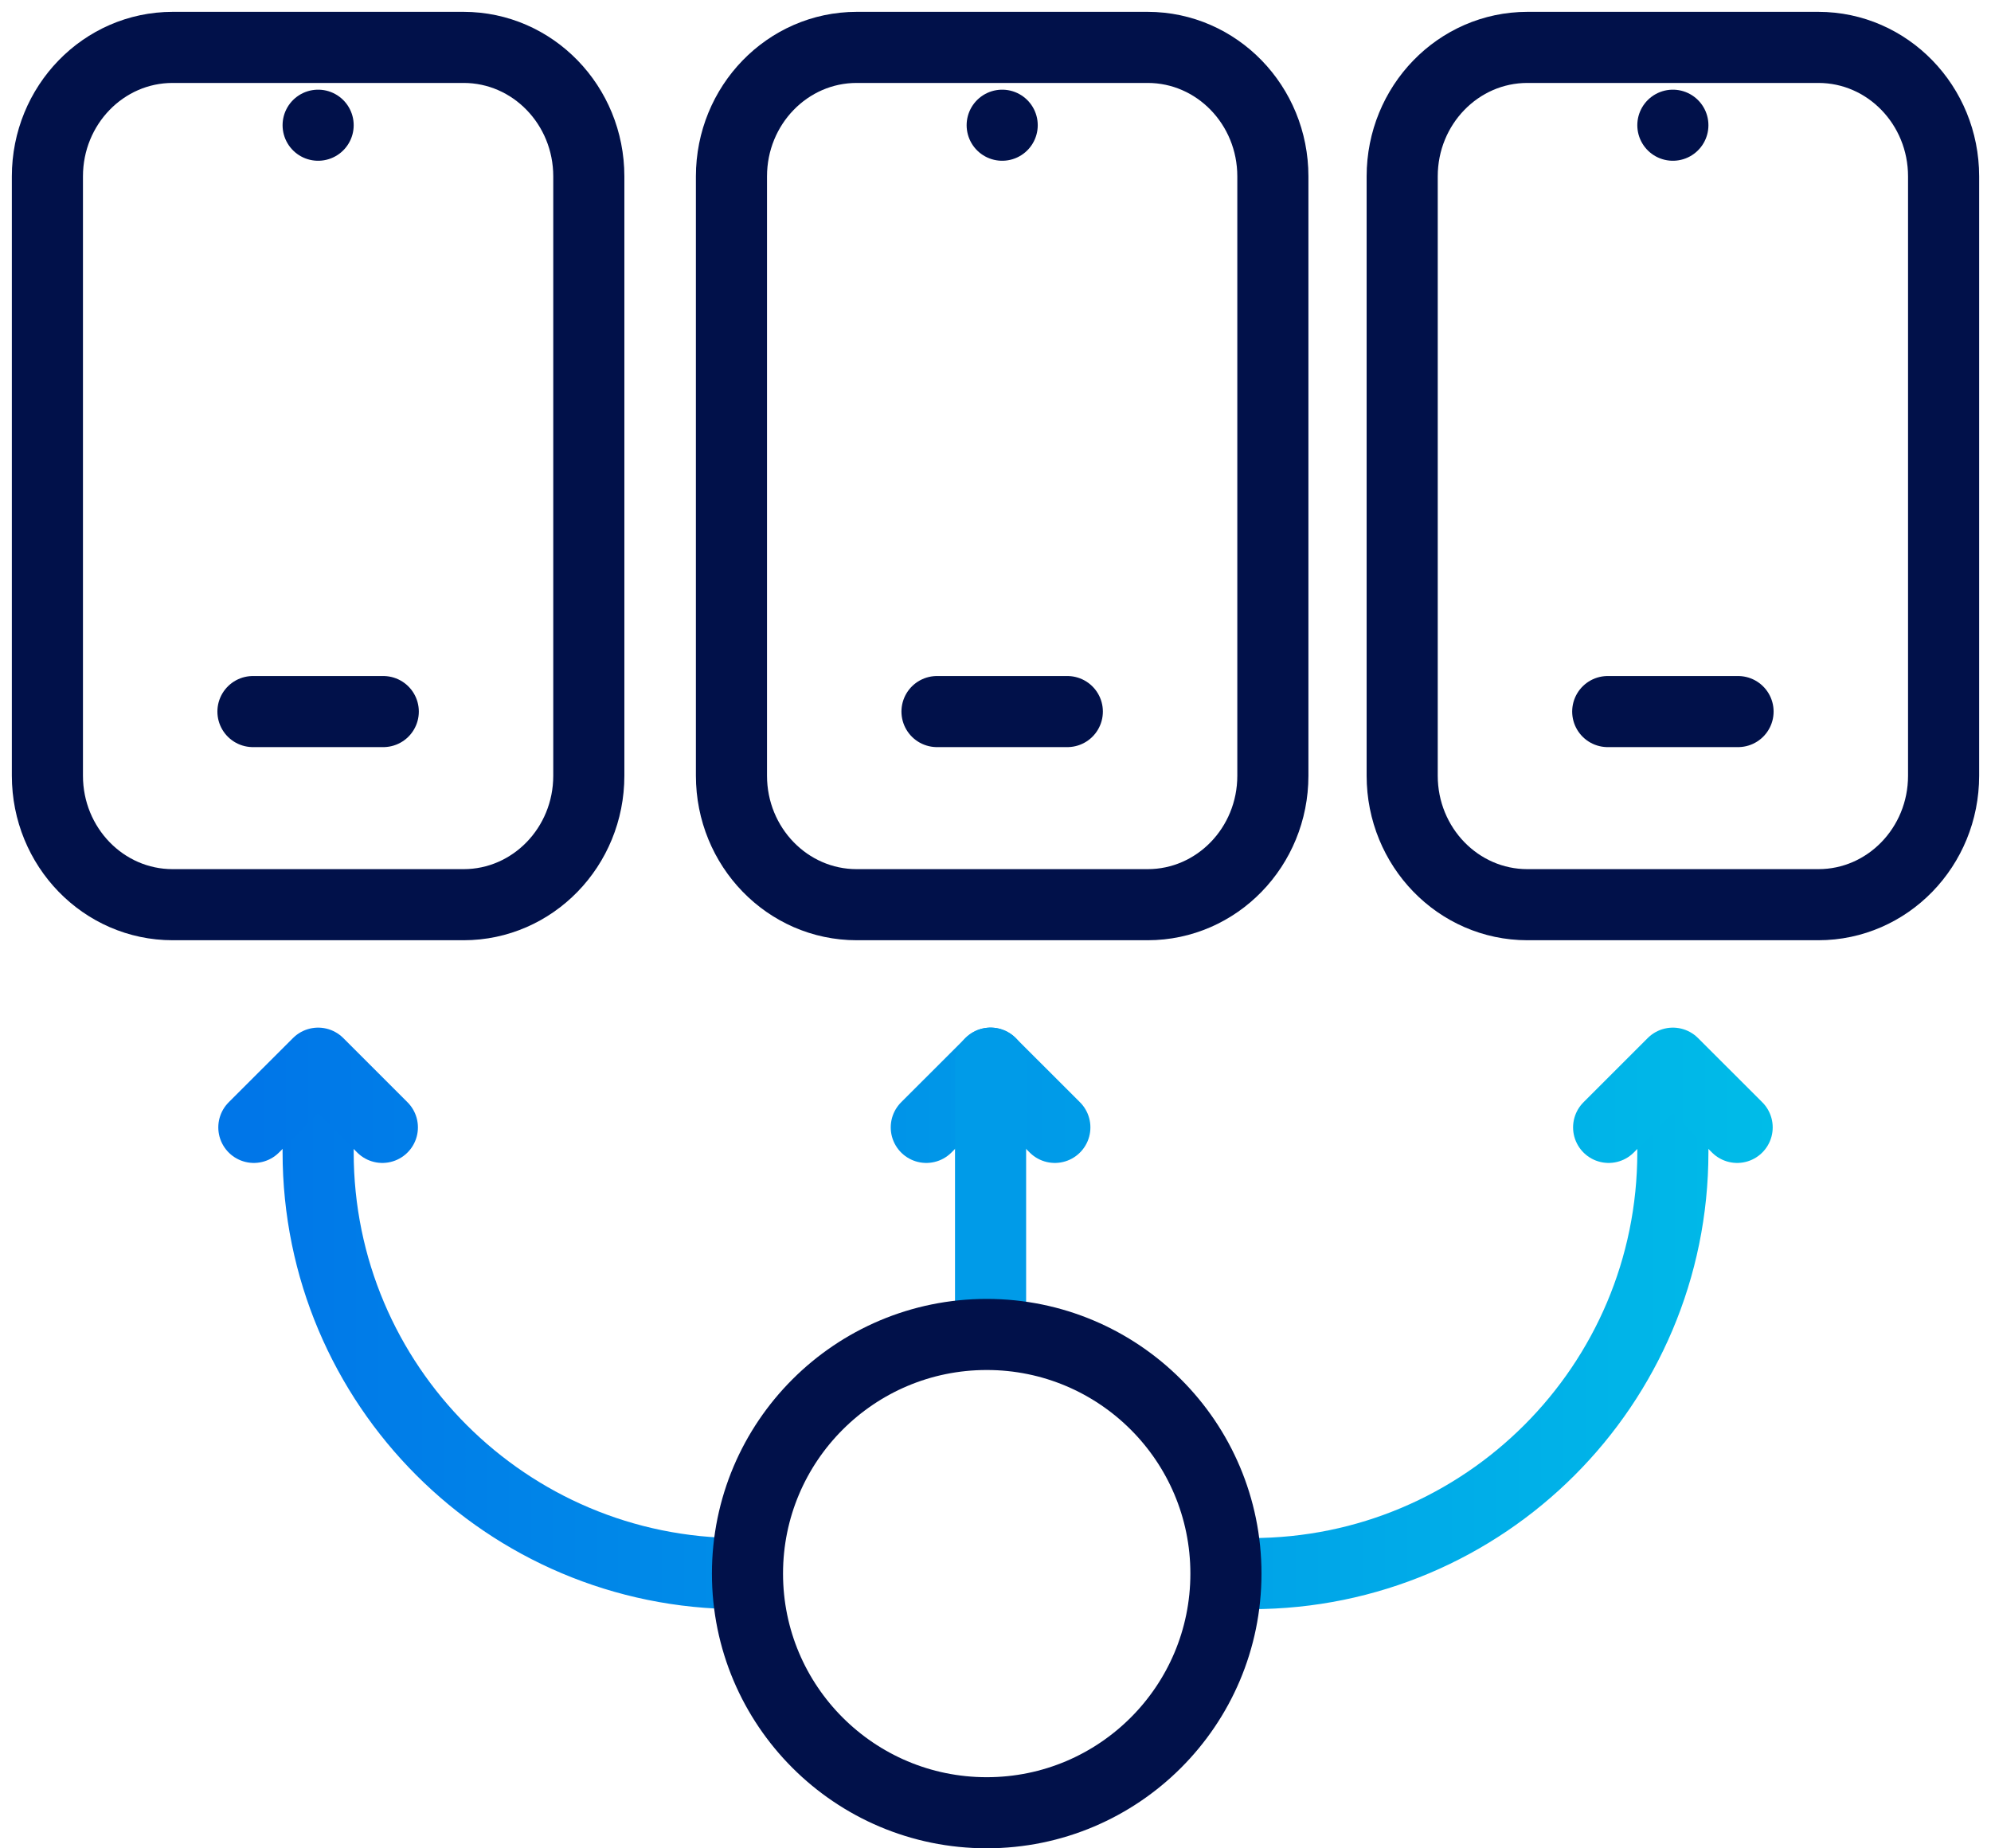
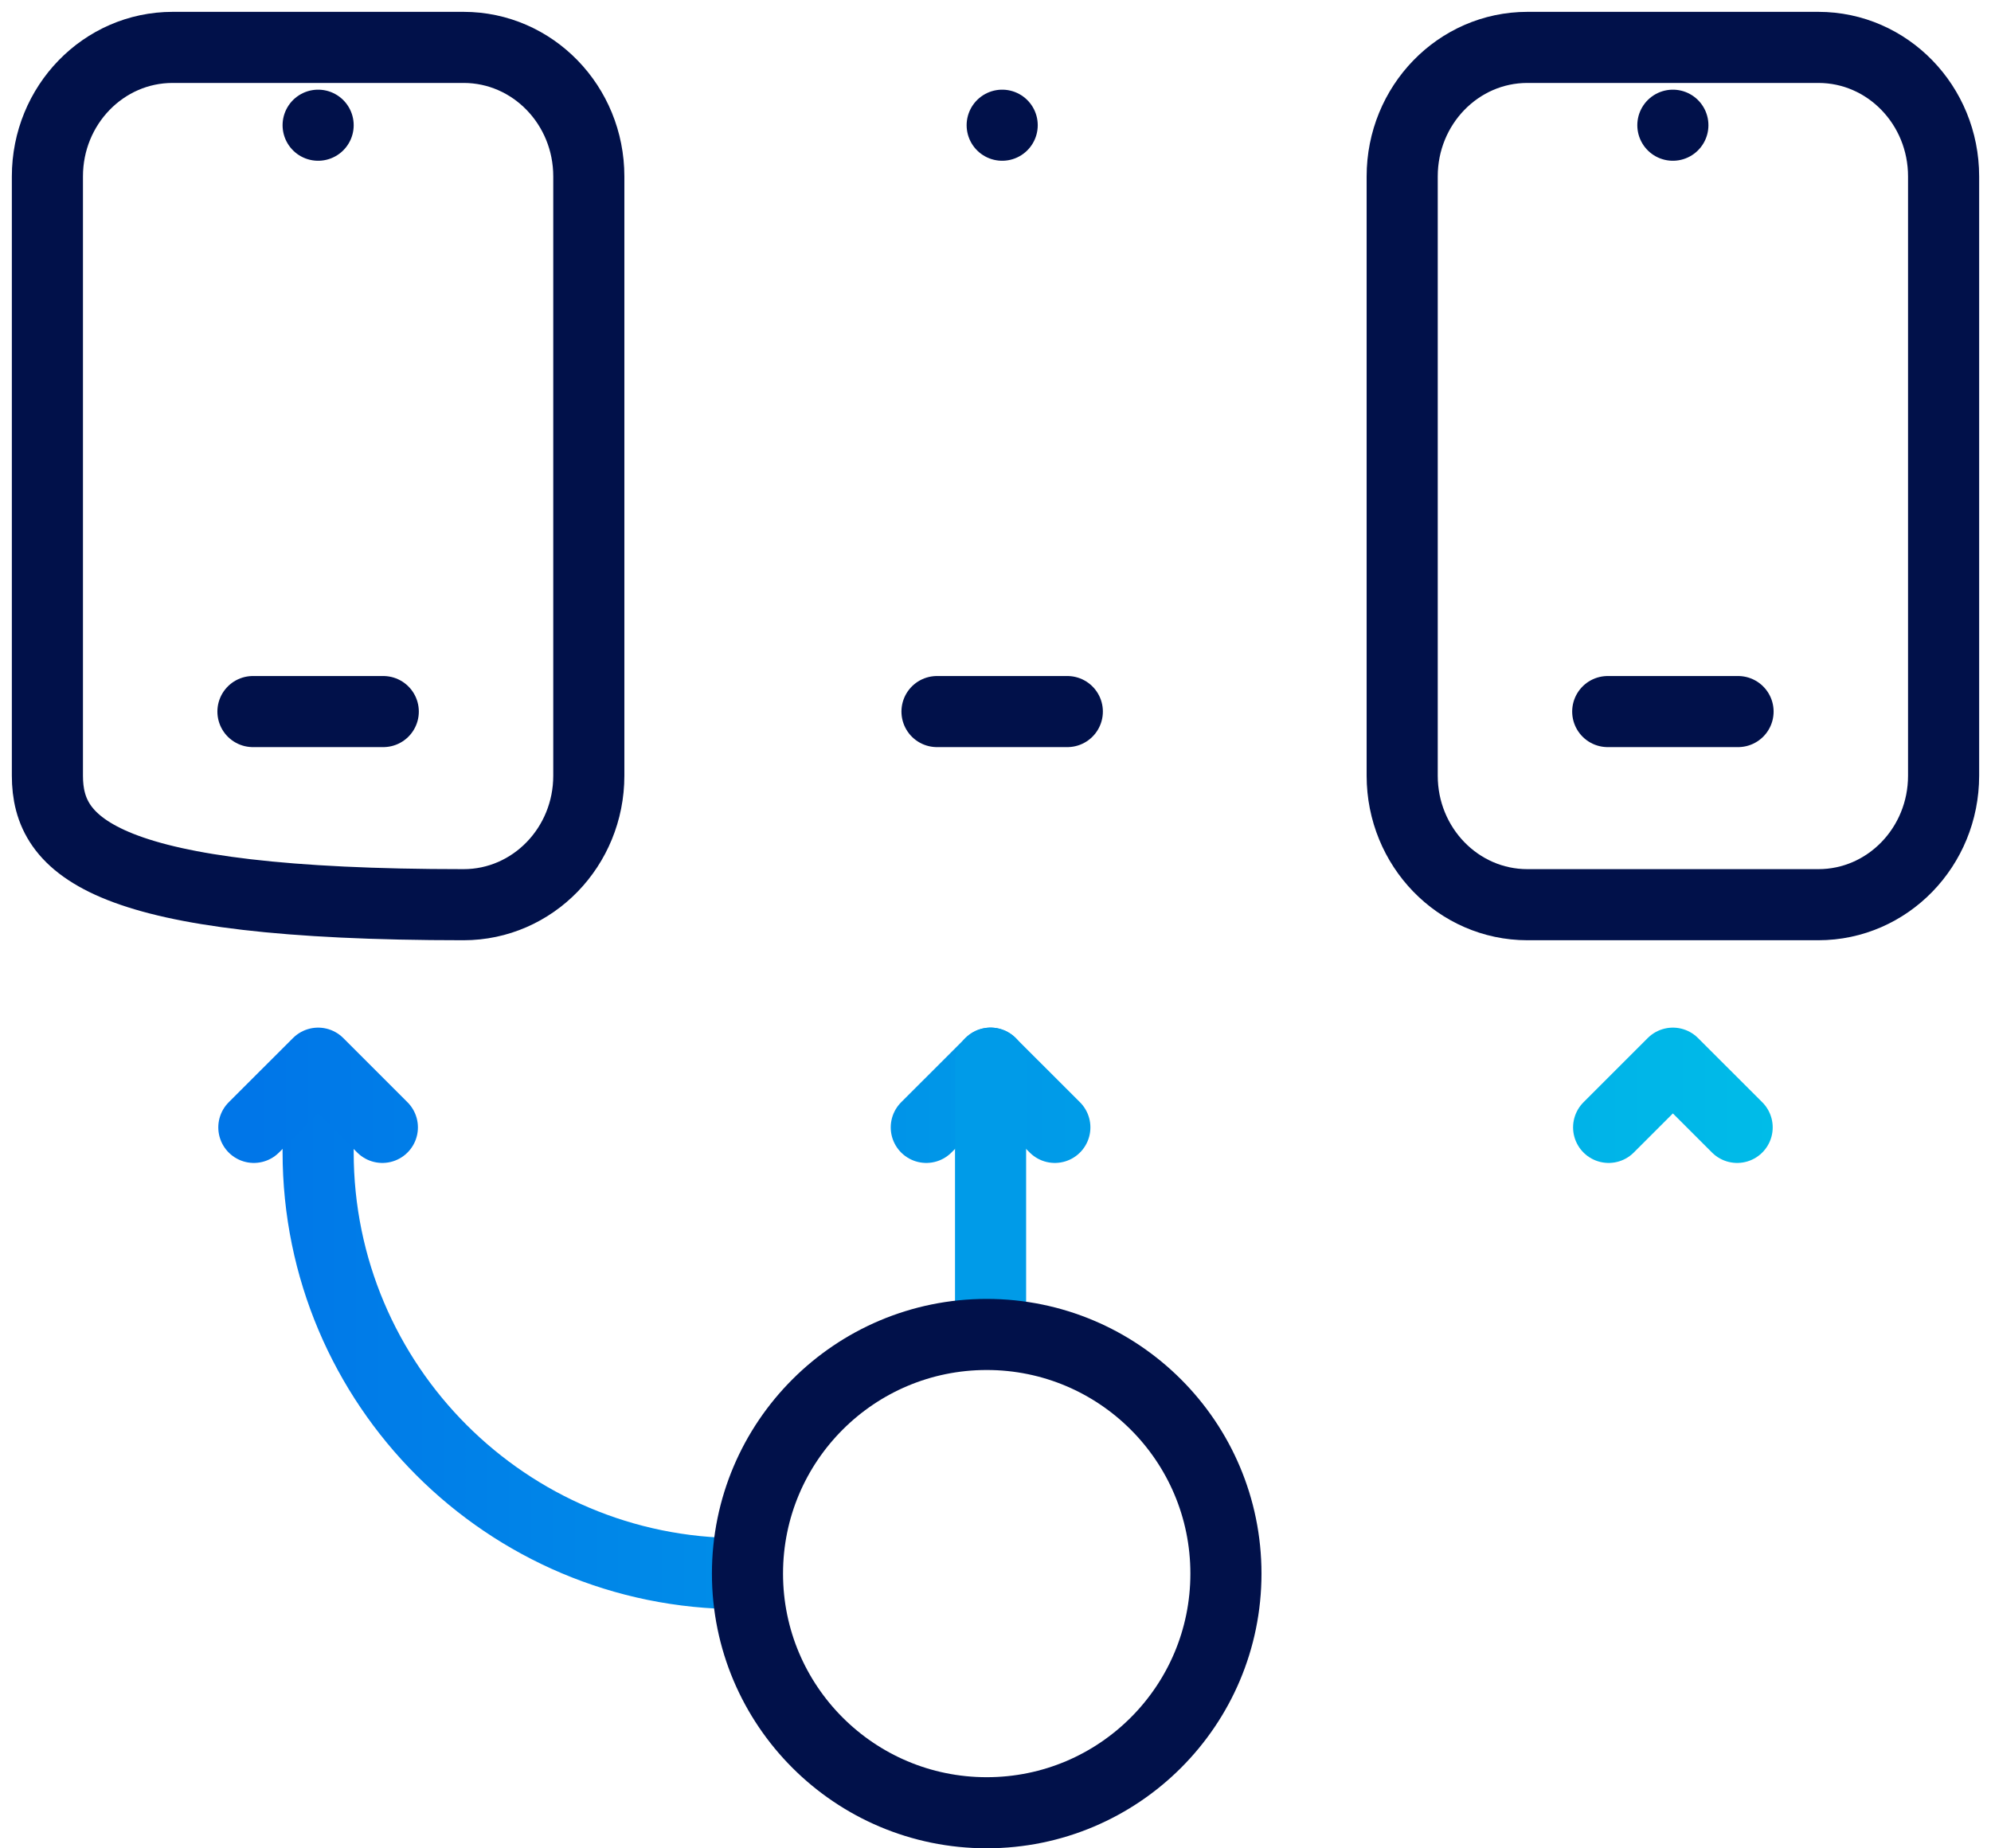
<svg xmlns="http://www.w3.org/2000/svg" width="42px" height="39px" viewBox="0 0 42 39" version="1.1">
  <title>Provisioning</title>
  <defs>
    <linearGradient x1="-19.526%" y1="9.212%" x2="343.603%" y2="9.212%" id="linearGradient-1">
      <stop stop-color="#0076E8" offset="0%" />
      <stop stop-color="#00BCE8" offset="100%" />
    </linearGradient>
    <linearGradient x1="-240.931%" y1="12.935%" x2="129.637%" y2="12.935%" id="linearGradient-2">
      <stop stop-color="#0076E8" offset="0%" />
      <stop stop-color="#00BCE8" offset="100%" />
    </linearGradient>
    <linearGradient x1="-1093.335%" y1="100%" x2="119.313%" y2="100%" id="linearGradient-3">
      <stop stop-color="#0076E8" offset="0%" />
      <stop stop-color="#00BBE8" offset="99.969%" />
      <stop stop-color="#00BCE8" offset="100%" />
    </linearGradient>
    <linearGradient x1="-556.148%" y1="143.749%" x2="683.466%" y2="143.749%" id="linearGradient-4">
      <stop stop-color="#0076E8" offset="0%" />
      <stop stop-color="#00BCE8" offset="100%" />
    </linearGradient>
    <linearGradient x1="0%" y1="100%" x2="1176.448%" y2="100%" id="linearGradient-5">
      <stop stop-color="#0076E8" offset="0%" />
      <stop stop-color="#00BCE8" offset="100%" />
    </linearGradient>
  </defs>
  <g id="Page" stroke="none" stroke-width="1" fill="none" fill-rule="evenodd" stroke-linecap="round" stroke-linejoin="round">
    <g id="Artboard" transform="translate(-275, -86)" stroke-width="1.5">
      <g id="Provisioning" transform="translate(276, 87)">
-         <path d="M2.642,0 L8.779,0 C10.238,0 11.421,1.219 11.421,2.722 L11.421,15.367 C11.421,16.871 10.238,18.089 8.779,18.089 L2.642,18.089 C1.183,18.089 0,16.871 0,15.367 L0,2.722 C0,1.219 1.183,0 2.642,0 Z" id="Stroke-1" stroke="#01114A" />
+         <path d="M2.642,0 L8.779,0 C10.238,0 11.421,1.219 11.421,2.722 L11.421,15.367 C11.421,16.871 10.238,18.089 8.779,18.089 C1.183,18.089 0,16.871 0,15.367 L0,2.722 C0,1.219 1.183,0 2.642,0 Z" id="Stroke-1" stroke="#01114A" />
        <line x1="4.336" y1="14.014" x2="7.085" y2="14.014" id="Stroke-3" stroke="#01114A" />
        <line x1="5.711" y1="1.642" x2="5.711" y2="1.642" id="Stroke-5" stroke="#01114A" />
-         <path d="M17.072,0 L23.209,0 C24.668,0 25.851,1.219 25.851,2.722 L25.851,15.367 C25.851,16.871 24.668,18.089 23.209,18.089 L17.072,18.089 C15.613,18.089 14.43,16.871 14.43,15.367 L14.43,2.722 C14.43,1.219 15.613,0 17.072,0 Z" id="Stroke-7" stroke="#01114A" />
        <line x1="18.766" y1="14.014" x2="21.515" y2="14.014" id="Stroke-9" stroke="#01114A" />
        <line x1="20.141" y1="1.642" x2="20.141" y2="1.642" id="Stroke-11" stroke="#01114A" />
        <path d="M31.221,0 L37.358,0 C38.817,0 40,1.219 40,2.722 L40,15.367 C40,16.871 38.817,18.089 37.358,18.089 L31.221,18.089 C29.762,18.089 28.579,16.871 28.579,15.367 L28.579,2.722 C28.579,1.219 29.762,0 31.221,0 Z" id="Stroke-13" stroke="#01114A" />
        <line x1="32.915" y1="14.014" x2="35.664" y2="14.014" id="Stroke-15" stroke="#01114A" />
        <line x1="34.289" y1="1.642" x2="34.289" y2="1.642" id="Stroke-17" stroke="#01114A" />
        <path d="M5.711,22.11 L5.711,23.312 C5.711,28.222 9.691,32.203 14.601,32.203" id="Stroke-19" stroke="url(#linearGradient-1)" />
-         <path d="M34.289,22.11 L34.289,23.312 C34.289,28.222 30.309,32.203 25.399,32.203" id="Stroke-21" stroke="url(#linearGradient-2)" />
        <polyline id="Stroke-23" stroke="url(#linearGradient-3)" points="32.934 22.788 34.289 21.433 35.645 22.788" />
        <polyline id="Stroke-25" stroke="url(#linearGradient-4)" points="18.54 22.788 19.896 21.433 21.252 22.788" />
        <polyline id="Stroke-27" stroke="url(#linearGradient-5)" points="4.355 22.788 5.711 21.433 7.066 22.788" />
        <line x1="19.896" y1="21.432" x2="19.896" y2="26.567" id="Stroke-29" stroke="#009BE8" />
        <path d="M24.861,32.203 C24.861,34.99 22.602,37.249 19.815,37.249 C17.028,37.249 14.768,34.99 14.768,32.203 C14.768,29.416 17.028,27.157 19.815,27.157 C22.602,27.157 24.861,29.416 24.861,32.203 Z" id="Stroke-31" stroke="#01114A" />
      </g>
    </g>
  </g>
</svg>